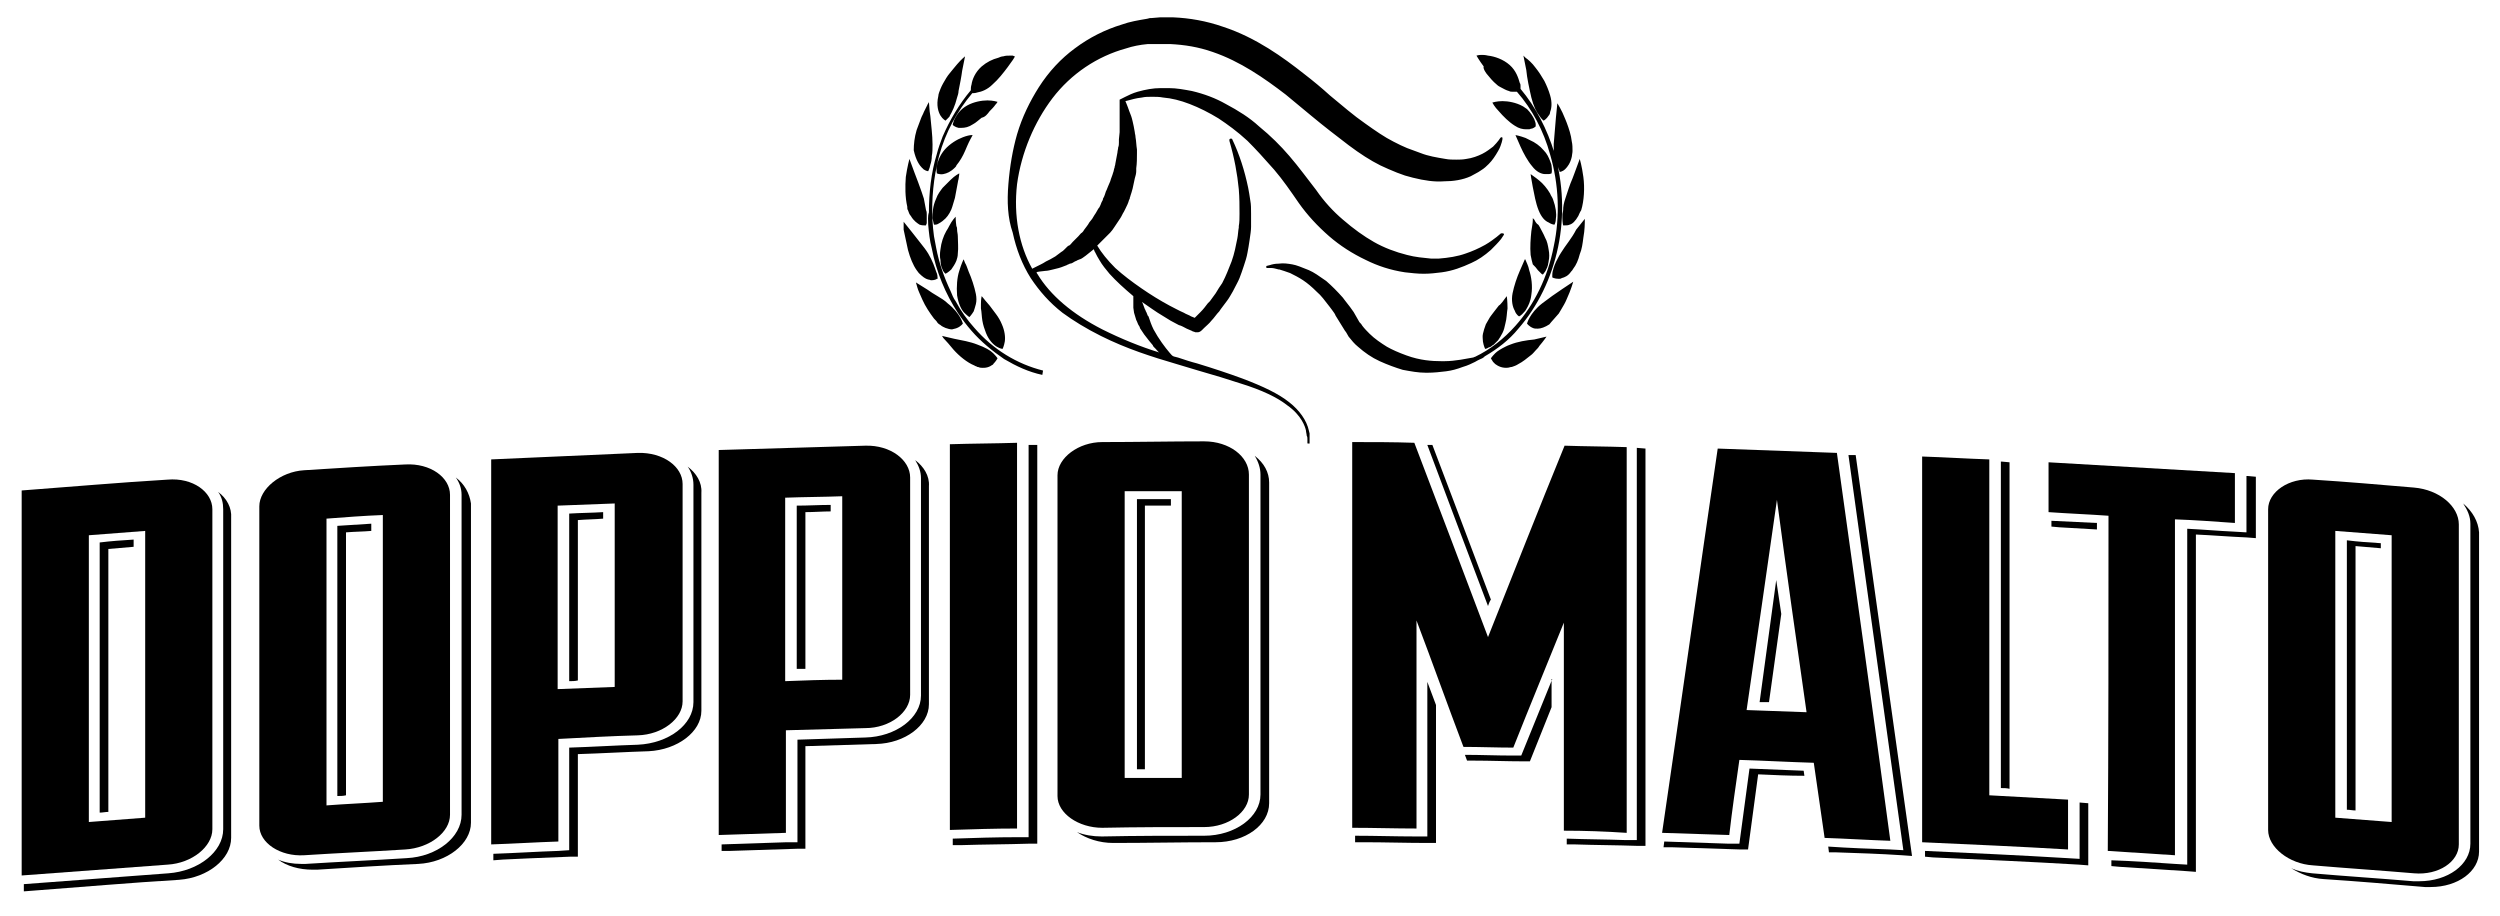
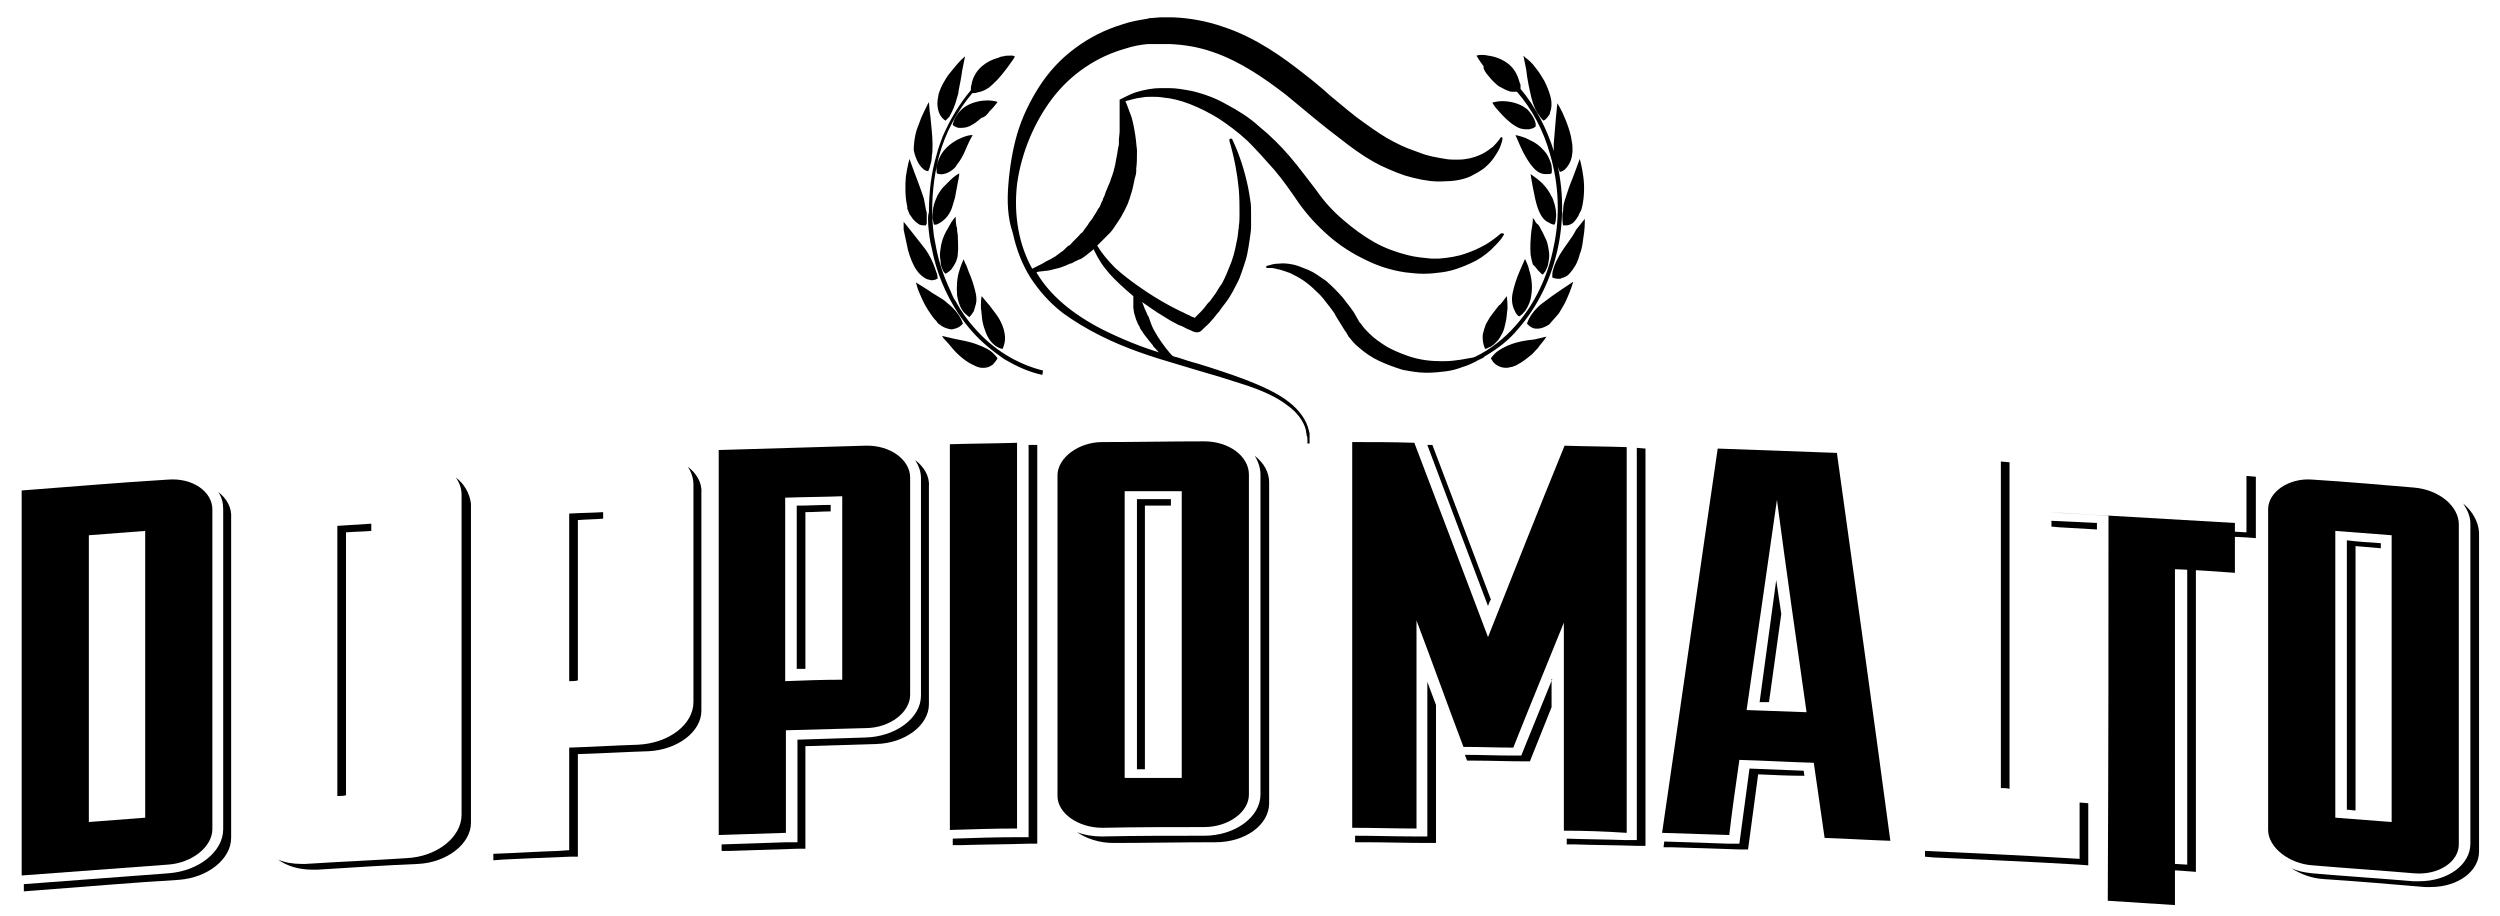
<svg xmlns="http://www.w3.org/2000/svg" id="Livello_1" x="0px" y="0px" viewBox="0 0 346.1 126.8" style="enable-background:new 0 0 346.1 126.8;" xml:space="preserve">
  <g>
    <path d="M136,44.4c-0.1-0.6-0.1-1.2-0.2-1.7c0-0.2,0-0.4,0-0.6c0-0.7,0.1-1.1,0.1-1.1h0c0,0,0.2,0.2,0.5,0.6   c0.2,0.2,0.4,0.5,0.6,0.7c0.3,0.4,0.6,0.8,0.9,1.2c0.3,0.4,0.6,0.9,0.8,1.4c0.4,0.9,0.5,1.8,0.4,2.4c-0.1,0.6-0.3,1-0.3,1   s-0.3,0-0.8-0.3c-0.5-0.3-1.1-0.9-1.5-1.9C136.3,45.6,136.1,45,136,44.4z M137,15.4c0.3-0.3,0.6-0.6,0.8-0.9   c0.2-0.2,0.3-0.4,0.3-0.4s-0.6-0.2-1.4-0.2c-0.8,0-1.9,0.2-2.8,0.7c-0.9,0.5-1.4,1.2-1.7,1.8c-0.1,0.2-0.2,0.4-0.2,0.5   c-0.1,0.2-0.1,0.4-0.1,0.4l0,0l0,0c0,0,0.3,0.3,0.8,0.4c0.1,0,0.1,0,0.2,0c0.1,0,0.1,0,0.2,0c0.5,0,1-0.1,1.6-0.5   c0.4-0.2,0.8-0.6,1.2-0.9C136.4,16.2,136.7,15.8,137,15.4z M132.5,45.4c0.5-0.2,0.8-0.6,0.8-0.6s-0.1-0.4-0.4-0.9   c-0.3-0.5-0.8-1.2-1.7-1.9c-0.4-0.4-0.9-0.7-1.4-1c-0.5-0.3-1-0.6-1.4-0.9l-0.8-0.5l-0.8-0.5c0,0,0.1,0.3,0.2,0.7   c0.1,0.4,0.4,1,0.7,1.7c0.4,0.9,1,1.8,1.6,2.6c0.2,0.2,0.4,0.4,0.5,0.6c0.1,0.1,0.2,0.2,0.4,0.3c0.2,0.2,0.5,0.3,0.7,0.4   c0.3,0.1,0.6,0.2,0.9,0.2C132.1,45.5,132.3,45.5,132.5,45.4z M132,48.4c0.8,0.9,1.9,1.8,2.9,2.2c0.1,0.1,0.3,0.1,0.4,0.2   c0.2,0,0.3,0.1,0.4,0.1c0.8,0.1,1.3-0.1,1.7-0.4c0.1,0,0.1-0.1,0.1-0.1c0.4-0.4,0.6-0.8,0.6-0.8s-0.2-0.3-0.6-0.7   c-0.4-0.4-1.1-0.8-2.2-1.2c-1-0.4-2.2-0.6-3.2-0.8l-1.7-0.4c0,0,0.1,0.1,0.2,0.3C131,47.2,131.5,47.8,132,48.4z M125.7,29.1   c0.1,0.3,0.2,0.6,0.4,0.8c0.4,0.7,0.9,1,1.2,1.2c0.3,0.1,0.5,0.1,0.6,0.1c0.2,0,0.3,0,0.3,0s0-0.1,0.1-0.3c0-0.1,0-0.2,0-0.3   c0-0.1,0-0.3,0-0.4c0-0.2,0-0.3,0-0.5c0-0.2,0-0.4-0.1-0.6c-0.1-0.5-0.2-1-0.3-1.6c-0.1-0.3-0.2-0.6-0.3-0.9   c-0.3-0.9-0.7-1.9-1-2.7l-0.7-1.9c0,0-0.3,1.1-0.5,2.5c-0.1,1.3-0.1,2.8,0.2,4.1C125.6,28.8,125.6,29,125.7,29.1z M127.7,23.3   c0.1,0,0.1,0.1,0.1,0.1c0.4,0.3,0.7,0.3,0.7,0.3s0.1-0.2,0.2-0.5c0-0.1,0.1-0.3,0.1-0.4c0.1-0.3,0.2-0.7,0.2-1.2   c0.1-0.5,0.1-1,0.1-1.6c0-1.3-0.2-2.7-0.3-3.9l-0.1-0.7l-0.1-1.3c0,0,0,0.1-0.1,0.2c0,0.1-0.1,0.1-0.1,0.2c-0.1,0.2-0.3,0.6-0.5,1   c-0.1,0.3-0.3,0.6-0.4,0.9c-0.2,0.5-0.4,1.1-0.6,1.6c-0.3,1-0.4,2-0.4,2.8C126.8,22.2,127.3,22.9,127.7,23.3z M125.4,33.2   c0.1,0.5,0.2,0.9,0.3,1.4c0.3,1.1,0.7,2.1,1.2,2.8c0.1,0.1,0.2,0.3,0.3,0.4c0.5,0.5,0.9,0.8,1.3,0.9c0.2,0,0.3,0.1,0.4,0.1h0   c0.4,0,0.7-0.1,0.8-0.2c0,0,0.1,0,0.1,0s0,0,0-0.1c0-0.1,0-0.5-0.2-0.9c-0.2-0.6-0.5-1.5-1.1-2.5c-0.3-0.5-0.7-1-1.1-1.5   c-0.4-0.5-0.8-1-1.1-1.4l-1.2-1.5c0,0,0,0.4,0,1.1C125.2,32.2,125.3,32.7,125.4,33.2z M133.5,43.3c0.4,0.4,0.7,0.6,0.7,0.6   s0.3-0.3,0.6-0.8c0.1-0.3,0.2-0.6,0.3-1c0.1-0.4,0.1-0.9,0-1.4c-0.2-1-0.6-2.2-1-3.1c-0.2-0.5-0.3-0.9-0.5-1.2   c-0.1-0.3-0.2-0.5-0.2-0.5s-0.3,0.6-0.6,1.6c-0.3,0.9-0.4,2.2-0.3,3.4C132.7,42.1,133.1,42.9,133.5,43.3z M130.9,16.7   C130.9,16.7,130.9,16.7,130.9,16.7c0.1-0.1,0.2-0.2,0.4-0.4c0.1-0.1,0.2-0.2,0.2-0.3c0.3-0.5,0.7-1.3,1-2.5   c0.1-0.3,0.2-0.6,0.2-0.9c0.2-1,0.4-2,0.5-2.8l0.1-0.5l0.3-1.5c0,0-0.5,0.4-1.1,1.1c-0.2,0.2-0.3,0.4-0.5,0.6   c-0.3,0.4-0.7,0.8-1,1.3c-0.3,0.5-0.6,1-0.8,1.5c-0.1,0.3-0.3,0.7-0.3,1c-0.3,1.3,0,2.2,0.3,2.7C130.5,16.5,130.9,16.7,130.9,16.7z    M215.2,31.1c0,0,0.2-0.3,0.2-0.9c0.1-0.6,0-1.5-0.4-2.6c-0.1-0.3-0.3-0.5-0.4-0.8c-0.4-0.7-1-1.4-1.5-1.8   c-0.6-0.5-1.1-0.8-1.2-0.9c0,0,0,0,0,0s0.1,0.8,0.3,1.8c0.2,1,0.4,2.2,0.8,3.2c0.4,1,0.9,1.5,1.4,1.7C214.7,31,215,31.1,215.2,31.1   C215.2,31.1,215.2,31.1,215.2,31.1z M214.6,22.3c-0.2-0.5-0.4-1-0.9-1.5c-0.5-0.6-1.2-1.1-1.9-1.4c-0.2-0.1-0.4-0.2-0.6-0.3   c-0.8-0.3-1.4-0.4-1.4-0.4s0.3,0.7,0.7,1.6c0.4,0.9,1,2,1.6,2.7c0.6,0.8,1.3,1.1,1.8,1.1c0.1,0,0.3,0,0.4,0c0.1,0,0.1,0,0.1,0   c0.2,0,0.4-0.1,0.4-0.1s0.1-0.4,0-1C214.8,22.8,214.7,22.6,214.6,22.3z M207.5,42.3c-0.2,0.3-0.5,0.6-0.7,0.9   c-0.2,0.3-0.5,0.6-0.7,1c-0.1,0.2-0.3,0.5-0.4,0.7c-0.2,0.5-0.3,0.9-0.4,1.3c-0.1,0.4,0,0.8,0,1.1c0.1,0.6,0.3,1,0.3,1   s0.2,0,0.5-0.2c0.1,0,0.2-0.1,0.3-0.1c0.1-0.1,0.2-0.2,0.4-0.3c0.2-0.2,0.4-0.4,0.6-0.6c0.2-0.3,0.4-0.6,0.6-1   c0.2-0.4,0.3-0.8,0.4-1.3c0.2-0.7,0.2-1.5,0.3-2.1c0-1-0.1-1.7-0.1-1.7s0,0,0,0c-0.1,0.1-0.3,0.4-0.6,0.8   C207.8,42,207.7,42.2,207.5,42.3z M212.9,37.4c0.2,0.2,0.4,0.4,0.5,0.5c0.1,0.1,0.2,0.1,0.2,0.1s0.1-0.1,0.3-0.4   c0.1-0.1,0.1-0.2,0.2-0.4c0.1-0.1,0.1-0.3,0.2-0.5c0-0.2,0.1-0.4,0.1-0.6c0.1-0.4,0.1-1,0-1.5c-0.1-0.6-0.2-1.2-0.5-1.7   c-0.2-0.5-0.5-1-0.7-1.4c-0.1-0.2-0.2-0.4-0.4-0.5c-0.2-0.2-0.3-0.4-0.4-0.6c-0.1-0.1-0.2-0.2-0.2-0.2s0,0.1,0,0.3   c0,0.3-0.1,0.9-0.2,1.5c-0.1,1-0.2,2.2-0.1,3.3c0.1,0.5,0.2,1,0.3,1.3C212.5,36.9,212.7,37.1,212.9,37.4z M211.2,36   c0-0.1-0.1-0.1-0.1-0.1s-0.3,0.7-0.7,1.6c-0.4,0.9-0.8,2.1-1,3.1c-0.2,1,0,1.9,0.3,2.4c0.2,0.6,0.6,0.8,0.6,0.8s0.3-0.1,0.7-0.6   c0.1-0.1,0.2-0.2,0.3-0.4c0.3-0.5,0.6-1.1,0.7-2c0.2-1.2,0-2.5-0.3-3.4C211.6,36.8,211.3,36.3,211.2,36z M139.6,25.5   c0.2-2.5,0.6-4.8,1.2-6.9c0.7-2.4,1.8-4.6,3-6.5c1.4-2.2,3.1-4,5-5.4c2-1.5,4.2-2.6,6.5-3.3c1.1-0.4,2.3-0.6,3.5-0.8l0.4-0.1l0,0   c0.1,0,0.1,0,0.2,0l1.2-0.1c0.2,0,0.4,0,0.6,0c0.2,0,0.4,0,0.6,0c0.2,0,0.4,0,0.6,0c2.3,0.1,4.6,0.5,6.9,1.3   c4.6,1.5,8.4,4.3,11.2,6.5c1.3,1,2.5,2,3.6,3c1.7,1.4,3.3,2.8,4.9,3.9c1.4,1,2.7,1.9,3.9,2.5l1,0.5l0.9,0.4l1.9,0.7   c1,0.4,2.2,0.6,3.4,0.8c0.5,0.1,1,0.1,1.5,0.1c0.4,0,0.9,0,1.4-0.1c0.8-0.1,1.6-0.4,2.2-0.7c0.6-0.3,1.1-0.7,1.5-1   c0.7-0.7,1-1.2,1-1.2c0,0,0,0,0.1-0.1c0,0,0,0,0,0c0,0,0.1,0,0.1,0h0c0,0,0,0,0,0c0,0,0.1,0,0.1,0.1c0,0,0,0,0,0c0,0,0,0,0,0.1   c0,0,0,0.2-0.1,0.5c-0.1,0.3-0.2,0.7-0.5,1.2c-0.4,0.7-0.8,1.3-1.3,1.8c-0.3,0.3-0.6,0.6-1.1,0.9c-0.4,0.3-0.9,0.5-1.4,0.8   c-1.1,0.5-2.4,0.7-3.7,0.7c-1.3,0.1-2.7-0.1-4.3-0.5l-1.1-0.3l-1.1-0.4l-1.2-0.5l-1.1-0.5c-1.4-0.7-2.8-1.6-4.4-2.8   c-1.7-1.3-3.4-2.6-5.2-4.1c-1.1-0.9-2.3-1.9-3.5-2.9c-3-2.3-6.3-4.6-10.1-5.9c-2-0.7-3.9-1-5.9-1.1c-0.2,0-0.4,0-0.6,0   c-0.1,0-0.3,0-0.5,0c-0.2,0-0.3,0-0.5,0l-1.1,0l-0.4,0c-1.1,0.1-2.1,0.3-3,0.6c-4,1.1-7.6,3.5-10.2,6.9c-2.5,3.3-4.3,7.5-4.9,11.9   c-0.5,4.4,0.3,8.5,2.1,11.7l0,0c0,0,0,0,0,0c0,0,0.4-0.2,1.2-0.6c0.2-0.1,0.4-0.2,0.7-0.4c0.2-0.1,0.4-0.2,0.6-0.3   c0.2-0.1,0.5-0.3,0.7-0.4l0.8-0.6c0.2-0.1,0.3-0.2,0.5-0.4c0.1-0.1,0.2-0.2,0.3-0.3c0.1-0.1,0.2-0.2,0.3-0.2   c0.2-0.1,0.3-0.3,0.5-0.5l0.8-0.8c0.2-0.2,0.3-0.4,0.5-0.5c0.1-0.1,0.2-0.2,0.3-0.4c0.2-0.3,0.5-0.6,0.7-1l0.4-0.5   c0.1-0.2,0.2-0.3,0.3-0.5l0.2-0.3c0.2-0.3,0.3-0.6,0.5-0.8c0.1-0.2,0.2-0.4,0.3-0.7c0.1-0.2,0.2-0.3,0.2-0.5c0.2-0.3,0.3-0.7,0.4-1   l0.1-0.2c0.1-0.2,0.1-0.3,0.2-0.5c0.1-0.2,0.2-0.5,0.3-0.7c0.1-0.4,0.3-0.8,0.4-1.2c0.1-0.2,0.1-0.5,0.2-0.7c0-0.2,0.1-0.3,0.1-0.5   c0.1-0.5,0.2-1.1,0.3-1.6c0-0.2,0.1-0.5,0.1-0.7c0.1-0.2,0.1-0.5,0.1-0.7c0-0.1,0-0.3,0-0.4l0.1-1c0-0.3,0-0.7,0-1   c0-0.3,0-0.6,0-0.8c0-0.4,0-0.7,0-1c0-0.2,0-0.3,0-0.4c0-0.8,0-1.3,0-1.3c0,0,0,0,0,0c0,0,0,0,0,0c0,0,0,0,0,0c0,0,0,0,0,0   c0,0,0,0,0,0c0,0,0,0,0,0l0.8-0.4c0.4-0.2,1-0.5,1.7-0.7c1.1-0.3,2.1-0.5,3.2-0.5c0.4,0,0.7,0,1.1,0c1.1,0,2.1,0.2,3.2,0.4   c1.7,0.4,3.3,1,4.7,1.8c1.7,0.9,3.3,1.9,4.6,3.1c1.6,1.3,3,2.7,4.2,4.1c1.3,1.5,2.6,3.3,3.7,4.7c1.1,1.6,2.4,3,3.7,4.1   c1.5,1.3,2.9,2.3,4.3,3.1c1.4,0.8,3,1.4,4.6,1.8c1.1,0.3,2.3,0.4,3.3,0.5c0.4,0,0.7,0,1.1,0c1.3-0.1,2.6-0.3,3.7-0.7   c0.9-0.3,1.8-0.7,2.7-1.2c0.7-0.4,1.2-0.8,1.6-1.1l0.6-0.5c0,0,0,0,0.1,0c0,0,0,0,0.1,0h0c0,0,0.1,0,0.1,0c0,0,0,0,0,0l0,0l0,0   c0,0,0.1,0.1,0.1,0.1c0,0,0,0,0,0c0,0,0,0.1,0,0.1l-0.4,0.6c-0.4,0.5-0.9,1-1.4,1.5c-0.9,0.8-1.8,1.4-2.7,1.8   c-1.3,0.6-2.6,1.1-4.1,1.3c-0.8,0.1-1.6,0.2-2.5,0.2c-0.9,0-1.7-0.1-2.6-0.2c-2-0.3-3.8-0.9-5.4-1.7c-1.9-0.9-3.6-2-5.1-3.3   c-1.6-1.4-3-2.9-4.2-4.6c-1.1-1.6-2.2-3.2-3.4-4.6c-1.4-1.6-2.6-2.9-3.7-4c-1.4-1.3-2.8-2.3-4-3.1c-1.3-0.8-2.7-1.5-4-2   c-1.3-0.5-2.5-0.8-3.7-0.9c-0.5-0.1-1-0.1-1.5-0.1s-1,0-1.4,0.1c-0.9,0.1-1.5,0.3-1.9,0.4l-0.4,0.1c0.1,0.2,0.2,0.5,0.4,1   c0,0.1,0.1,0.2,0.1,0.3c0.1,0.3,0.3,0.7,0.4,1.1c0,0.1,0.1,0.3,0.1,0.4c0.1,0.4,0.2,0.9,0.3,1.5c0,0.2,0.1,0.4,0.1,0.7   c0.1,0.5,0.1,1.1,0.2,1.7c0,0.2,0,0.3,0,0.5c0,0.7,0,1.4-0.1,2.1c0,0.1,0,0.2,0,0.4c0,0.3-0.1,0.7-0.2,1c-0.1,0.5-0.2,0.9-0.3,1.4   c-0.1,0.4-0.2,0.7-0.3,1c0,0.1-0.1,0.2-0.1,0.4l-0.1,0.2c-0.1,0.4-0.3,0.8-0.5,1.2l-0.2,0.4c-0.2,0.3-0.3,0.6-0.5,0.9   c-0.2,0.3-0.4,0.6-0.6,0.9l-0.2,0.3c-0.2,0.3-0.4,0.6-0.6,0.8c-0.1,0.1-0.2,0.2-0.3,0.3l-0.5,0.5c-0.1,0.1-0.2,0.2-0.3,0.3   c-0.1,0.1-0.1,0.1-0.2,0.2c-0.1,0.1-0.2,0.2-0.3,0.3c-0.1,0.1-0.1,0.1-0.2,0.2c0.6,1,1.4,2,2.5,3.1c1.1,1,2.3,1.9,3.6,2.8   c1.3,0.9,2.6,1.7,3.9,2.4c0.6,0.3,1.3,0.7,2,1c0.3,0.2,0.7,0.3,1,0.5l0.5,0.2c0,0,0,0,0.1-0.1c0.2-0.2,0.5-0.5,0.7-0.7   c0.4-0.4,0.7-0.8,1-1.2l0.3-0.3c0.3-0.4,0.5-0.7,0.8-1.1c0.3-0.5,0.6-1,0.9-1.4c0.3-0.6,0.5-1,0.7-1.5c0.2-0.5,0.4-1,0.6-1.5   c0.4-1.1,0.6-2.2,0.8-3.2c0.1-0.5,0.1-1,0.2-1.5l0-0.2c0.1-0.5,0.1-1.1,0.1-1.7c0-1.1,0-2.2-0.1-3.4c-0.2-2.1-0.6-4.3-1.3-6.7   c0,0,0-0.1,0-0.1c0,0,0,0,0-0.1c0,0,0.1-0.1,0.1-0.1c0.1,0,0.1,0,0.2,0c0,0,0,0,0,0c0,0,0.1,0,0.1,0.1c0,0,0,0,0,0l0,0l0,0   c1,2.1,1.7,4.3,2.2,6.7c0.1,0.5,0.2,1.1,0.3,1.8c0.1,0.5,0.1,1.1,0.1,1.8c0,0.6,0,1.2,0,1.8c0,0.5-0.1,1.1-0.2,1.8   c-0.1,0.7-0.2,1.3-0.3,1.8c-0.1,0.6-0.3,1.2-0.5,1.8c-0.2,0.6-0.4,1.2-0.6,1.7c-0.2,0.5-0.5,1-0.8,1.6l-0.1,0.2   c-0.3,0.5-0.5,0.9-0.8,1.3c-0.3,0.4-0.6,0.8-0.9,1.2l-0.2,0.3c-0.4,0.4-0.7,0.9-1.1,1.3c-0.3,0.4-0.7,0.7-1,1l-0.3,0.3   c-0.2,0.2-0.4,0.3-0.6,0.3c-0.1,0-0.2,0-0.3,0c-0.2-0.1-0.4-0.1-0.5-0.2l-0.7-0.3c-0.4-0.2-0.7-0.4-1.1-0.5   c-0.8-0.4-1.5-0.8-2.1-1.2c-1.2-0.7-2.1-1.4-3-2l0.1,0.2c0.1,0.3,0.2,0.5,0.3,0.8c0.1,0.1,0.1,0.3,0.2,0.4c0.1,0.2,0.1,0.3,0.2,0.5   l0.1,0.1c0.2,0.6,0.4,1.2,0.7,1.8c0.7,1.3,1.6,2.5,2.2,3.2c0.2,0.2,0.3,0.4,0.5,0.5c0.2,0.1,0.4,0.1,0.7,0.2   c0.9,0.3,1.8,0.6,2.6,0.8c2.3,0.7,4.4,1.4,6.3,2.1c2.9,1.1,5,2.1,6.5,3.3c1.4,1.1,2.4,2.5,2.7,3.9c0,0.1,0.1,0.3,0.1,0.4   c0,0.1,0,0.1,0,0.2c0,0,0,0.1,0,0.1c0,0.1,0,0.1,0,0.2c0,0.1,0,0.2,0,0.3l0,0l0,0.4l0,0l0,0c0,0,0,0,0,0.1c0,0,0,0.1,0,0.1   c0,0,0,0-0.1,0c0,0,0,0-0.1,0h0c-0.1,0-0.1,0-0.1-0.1c0,0,0,0,0,0c0,0,0-0.1,0-0.1l0-0.4c0-0.2,0-0.3-0.1-0.5   c0-0.2-0.1-0.5-0.1-0.7c-0.1-0.5-0.6-2.1-2.6-3.5c-1.4-1.1-3.5-2.1-6.4-3c-1.8-0.6-3.8-1.2-5.9-1.8c-1-0.3-2-0.6-3-0.9   c-3.4-1-6.9-2.1-10.5-3.9c-2-1-3.8-2.1-5.3-3.2c-1.8-1.4-3.2-3-4.4-4.8c-1.2-1.9-2-4-2.5-6.3C139.5,30.2,139.4,27.9,139.6,25.5z    M143.5,37.7c0,0.1,0.1,0.2,0.1,0.2c1.8,3,4.9,5.6,9,7.7c2.6,1.3,5.3,2.4,7.9,3.2c-0.2-0.1-0.3-0.3-0.5-0.5l-0.2-0.2   c-0.1-0.1-0.2-0.2-0.2-0.3c-0.2-0.2-0.3-0.4-0.5-0.6c-0.2-0.3-0.5-0.6-0.7-0.9c-0.2-0.3-0.4-0.6-0.6-0.9l0-0.1   c-0.2-0.3-0.3-0.5-0.4-0.8l-0.1-0.2c-0.1-0.3-0.2-0.7-0.3-1l-0.1-0.7l0-0.3c0-0.5,0-0.9,0-1.3c-1.3-1.1-2.4-2.1-3.3-3.1   c-0.5-0.6-1-1.2-1.4-1.9c-0.2-0.3-0.4-0.7-0.6-1.1c-0.1-0.1-0.1-0.3-0.2-0.4c0,0-0.1,0.1-0.1,0.1l-1,0.8c-0.3,0.2-0.5,0.4-0.8,0.5   c-0.1,0-0.2,0.1-0.3,0.1c-0.1,0.1-0.2,0.1-0.4,0.2c-0.2,0.1-0.4,0.3-0.7,0.3c-0.1,0.1-0.3,0.1-0.4,0.2c-0.5,0.2-1,0.4-1.5,0.5   c-0.1,0-0.3,0.1-0.4,0.1c-0.4,0.1-0.8,0.2-1.1,0.2C144,37.6,143.6,37.6,143.5,37.7z M130.6,24.1c0.5-0.1,1-0.3,1.6-0.9   c0.1-0.1,0.2-0.2,0.2-0.3c0.5-0.6,0.9-1.3,1.2-2c0.1-0.2,0.2-0.5,0.3-0.7c0.3-0.7,0.6-1.2,0.7-1.4c0-0.1,0.1-0.1,0.1-0.1   s-0.1,0-0.2,0c-0.2,0-0.7,0.1-1.2,0.3c-0.8,0.3-1.8,0.9-2.5,1.7c-0.7,0.8-1,1.7-1.1,2.3c-0.1,0.6,0,1,0,1S130.1,24.2,130.6,24.1z    M130.4,37.1c0.1,0.3,0.2,0.5,0.3,0.6c0.1,0.1,0.2,0.2,0.2,0.2s0.4-0.2,0.8-0.6c0.2-0.3,0.5-0.7,0.7-1.2c0.1-0.3,0.2-0.6,0.2-1   c0.1-0.8,0-1.6,0-2.4c0-0.3-0.1-0.6-0.1-0.9c0-0.2,0-0.3-0.1-0.5c-0.1-0.7-0.1-1.3-0.1-1.3h0c0,0-0.5,0.5-0.9,1.3   c-0.1,0.2-0.2,0.4-0.4,0.7c-0.4,0.7-0.7,1.6-0.8,2.5c-0.1,0.6-0.1,1.1,0,1.5C130.2,36.5,130.3,36.9,130.4,37.1z M129.1,30.2   c0.1,0.6,0.2,0.9,0.2,0.9h0c0,0,0.1,0,0.2,0c0.2,0,0.4-0.1,0.7-0.3c0.1-0.1,0.2-0.1,0.4-0.3c0.4-0.3,0.8-0.8,1.1-1.5   c0.2-0.5,0.3-1,0.5-1.6c0.1-0.5,0.2-1.1,0.3-1.6c0.1-0.4,0.1-0.7,0.2-1c0.1-0.5,0.1-0.8,0.1-0.8h0c0,0-0.6,0.3-1.2,0.9   c-0.3,0.3-0.7,0.7-1.1,1.1c-0.3,0.4-0.7,0.9-0.9,1.5C129.1,28.6,129.1,29.5,129.1,30.2z M128.5,31.1c0.1,1.1,0.2,2.2,0.5,3.3   c0.6,3.2,1.9,6.3,3.6,8.9c0.6,0.9,1.2,1.7,1.9,2.5c1.3,1.5,2.9,2.8,4.5,3.9c1.7,1,3.4,1.8,5.3,2.2h0l0.1-0.6   c-3.6-0.9-6.9-2.9-9.5-5.9c-1-1.1-1.9-2.4-2.6-3.7c-0.3-0.4-0.5-0.9-0.7-1.4c-0.9-1.9-1.6-3.9-2-6c-0.1-0.5-0.2-1-0.3-1.6   c-0.4-2.9-0.3-5.9,0.2-8.8c0.2-0.8,0.3-1.6,0.5-2.3c0.9-3.3,2.5-6.2,4.6-8.7c0.2,0,0.4,0,0.7-0.1c0.6-0.1,1.4-0.4,2.1-1.1   c0.8-0.7,1.5-1.6,2.1-2.4c0.6-0.8,1-1.4,1-1.5c0,0-0.1,0-0.3-0.1c-0.1,0-0.3,0-0.4,0c-0.3,0-0.6,0-0.9,0.1c-0.2,0-0.5,0.1-0.7,0.2   c-0.8,0.2-1.6,0.6-2.3,1.2c-0.9,0.8-1.3,1.8-1.4,2.5c-0.1,0.3-0.1,0.6-0.1,0.8c-1.6,1.9-2.9,4.1-3.9,6.4c-0.3,0.8-0.6,1.6-0.8,2.4   c-0.8,2.6-1.1,5.4-1.1,8.1C128.4,30,128.5,30.5,128.5,31.1z M207.5,15.4c0.6,0.7,1.4,1.5,2.2,2c0.6,0.4,1.1,0.5,1.6,0.5   c0.1,0,0.1,0,0.2,0c0.1,0,0.1,0,0.2,0c0.1,0,0.2-0.1,0.4-0.1c0.3-0.1,0.5-0.3,0.5-0.3s0-0.1,0-0.3c0-0.2-0.1-0.4-0.2-0.7   c-0.2-0.4-0.5-0.9-1-1.4c-0.2-0.1-0.4-0.3-0.6-0.4c-0.9-0.5-2-0.7-2.8-0.7c-0.8,0-1.4,0.2-1.4,0.2l0,0c0,0,0,0,0,0   S206.9,14.8,207.5,15.4z M216.1,35c-0.2,0.3-0.3,0.5-0.4,0.7c-0.4,0.7-0.6,1.3-0.7,1.7c-0.1,0.3-0.1,0.6-0.1,0.7c0,0.2,0,0.3,0,0.3   s0.3,0.2,0.9,0.2c0.1,0,0.3,0,0.4-0.1c0.4-0.1,0.9-0.3,1.3-0.9c0.1-0.1,0.2-0.2,0.3-0.4c0.4-0.5,0.7-1.2,0.9-2   c0.3-0.7,0.4-1.5,0.5-2.3c0.2-1.1,0.2-2,0.2-2.4c0-0.1,0-0.2,0-0.2l-1.2,1.5C217.6,33,216.7,34,216.1,35z M215.6,22.8   c0.1,0.5,0.3,0.8,0.3,0.9c0,0,0,0.1,0,0.1s0.4,0,0.8-0.4c0.3-0.3,0.7-0.8,0.9-1.7c0-0.2,0.1-0.5,0.1-0.8c0-0.4,0-0.9-0.1-1.3   c-0.1-0.9-0.4-1.8-0.7-2.6c-0.1-0.2-0.1-0.3-0.2-0.5c-0.5-1.3-1.1-2.2-1.1-2.2l-0.2,2c-0.1,1.1-0.2,2.4-0.3,3.6c0,0.1,0,0.2,0,0.2   v0c0,0.4,0,0.8,0,1.1C215.4,21.8,215.5,22.4,215.6,22.8z M215.8,43.4c0.1-0.2,0.2-0.3,0.3-0.5c0.3-0.5,0.6-1,0.8-1.5   c0.6-1.3,0.9-2.4,0.9-2.4l-1.5,1c-0.9,0.6-1.9,1.3-2.8,2c-0.9,0.7-1.4,1.4-1.7,1.9c-0.3,0.5-0.4,0.9-0.4,0.9s0.3,0.4,0.8,0.6   c0.2,0.1,0.4,0.1,0.7,0.1c0.4,0,1-0.2,1.6-0.6C214.8,44.5,215.3,44,215.8,43.4z M209.1,47.7c-0.3,0.1-0.5,0.2-0.7,0.3   c-0.6,0.3-1.1,0.6-1.4,0.9c-0.4,0.4-0.6,0.7-0.6,0.7s0.1,0.2,0.3,0.5c0.1,0.1,0.2,0.2,0.3,0.3c0.4,0.3,1,0.6,1.8,0.5   c0.1,0,0.3-0.1,0.5-0.1c0.3-0.1,0.6-0.2,0.9-0.4c0.6-0.3,1.2-0.8,1.7-1.2c0.3-0.2,0.5-0.5,0.7-0.7c0.2-0.2,0.4-0.4,0.5-0.6   c0.6-0.7,1-1.3,1-1.3v0l-1.7,0.4C211.3,47.1,210.1,47.3,209.1,47.7z M216.7,27.5c-0.2,0.6-0.3,1.1-0.3,1.6c0,0.2-0.1,0.4-0.1,0.6   c0,0.2,0,0.4,0,0.5c0,0.6,0.1,1,0.1,1s0.1,0,0.3,0c0.2,0,0.4,0,0.6-0.1c0.4-0.1,0.8-0.5,1.2-1.2c0.1-0.2,0.2-0.5,0.4-0.8   c0.4-1.3,0.5-3.1,0.3-4.6c-0.2-1.5-0.5-2.5-0.5-2.5l-0.7,1.9c-0.1,0.3-0.2,0.5-0.3,0.8C217.3,25.6,217,26.6,216.7,27.5z M212,13.5   c0.3,1.2,0.7,2,1.1,2.5c0.3,0.5,0.6,0.7,0.6,0.7s0.4-0.2,0.7-0.7c0.1-0.1,0.2-0.3,0.2-0.5c0.2-0.5,0.3-1.3,0-2.3   c-0.2-0.7-0.5-1.4-0.8-2c-0.4-0.7-0.8-1.3-1.2-1.8c-0.5-0.7-1.1-1.2-1.4-1.4c-0.2-0.2-0.3-0.3-0.3-0.3l0.4,2   C211.4,10.8,211.7,12.2,212,13.5z M205.8,10.2c0.4,0.5,0.9,1.1,1.4,1.5c0.2,0.2,0.4,0.3,0.6,0.4c0.4,0.2,0.7,0.4,1.1,0.5   c0.2,0.1,0.3,0.1,0.5,0.1c0.1,0,0.2,0,0.3,0c0,0,0,0,0,0c0.1,0,0.2,0,0.3,0h0c2.1,2.4,3.7,5.4,4.6,8.7c1.2,4.1,1.4,8.5,0.5,12.7   c-0.8,4.2-2.7,8.1-5.3,11c-1.6,1.8-3.5,3.3-5.6,4.3c0,0,0,0,0,0c-0.1,0-0.2,0.1-0.3,0.1c0,0,0,0,0,0c-0.5,0.1-1.1,0.2-1.7,0.3   c-0.7,0.1-1.4,0.2-2.2,0.2c-0.2,0-0.3,0-0.5,0c-1.2,0-2.9-0.1-4.8-0.8c-1.1-0.4-2-0.8-2.7-1.2c-0.8-0.5-1.7-1.1-2.4-1.8   c-0.3-0.3-0.7-0.7-1-1.1c-0.1-0.2-0.2-0.3-0.4-0.5l-0.8-1.4l-0.5-0.7c-0.2-0.3-0.5-0.6-0.7-0.9c-0.1-0.1-0.2-0.3-0.3-0.4   c-0.8-0.9-1.5-1.6-2.3-2.3c-1-0.7-1.7-1.2-2.4-1.5c-1-0.4-1.7-0.7-2.3-0.8c-0.6-0.1-1.2-0.2-1.9-0.1c-0.5,0-0.9,0.1-1.2,0.2   l-0.4,0.1c0,0-0.1,0-0.1,0.1c0,0,0,0,0,0c0,0,0,0.1,0,0.1l0,0l0,0c0,0,0,0,0,0c0,0,0,0.1,0.1,0.1c0,0,0,0,0.1,0c0,0,0,0,0.1,0   l0.4,0c0.3,0,0.6,0.1,1,0.2l0.1,0c0.4,0.1,0.9,0.3,1.5,0.5c0.6,0.3,1.2,0.6,1.8,1c0.6,0.4,1.2,0.9,1.9,1.6c0.6,0.5,1.1,1.2,1.8,2.1   c0.1,0.1,0.2,0.3,0.3,0.4c0.2,0.3,0.4,0.5,0.5,0.8l1.3,2.1c0.2,0.2,0.3,0.5,0.5,0.8c0.4,0.5,0.8,1,1.3,1.4c0.9,0.8,1.9,1.5,3,2   c1.1,0.5,2.2,0.9,3.2,1.2c1.1,0.2,2.1,0.4,3.2,0.4c0.1,0,0.1,0,0.2,0c0.9,0,1.8-0.1,2.6-0.2c0.8-0.1,1.5-0.3,2.3-0.6   c0.7-0.2,1.3-0.5,1.7-0.7c0.5-0.3,0.8-0.4,1-0.5l0.3-0.2c0,0,0-0.1,0.1-0.1c0,0,0,0,0,0c1.7-1,3.3-2.2,4.6-3.8   c2.7-3.1,4.6-7,5.5-11.3c0.9-4.3,0.7-8.9-0.5-13c-1-3.3-2.6-6.4-4.7-8.9c0-0.1,0-0.2,0-0.4c0,0,0,0,0,0c0-0.1,0-0.3-0.1-0.4   c-0.2-0.7-0.5-1.7-1.4-2.5c-0.9-0.8-2.1-1.2-3-1.3c-0.4-0.1-0.7-0.1-0.9-0.1c-0.4,0-0.7,0.1-0.7,0.1c0,0,0.4,0.7,1,1.5   C205.3,9.5,205.6,9.9,205.8,10.2z" />
    <g>
      <path d="M46.7,110.2c0.4,0,0.8,0,1.2-0.1V73.7c1.2-0.1,2.4-0.1,3.5-0.2v-1c-1.6,0.1-3.1,0.2-4.7,0.3V110.2z" />
      <path d="M78.8,94.3c0.4,0,0.8,0,1.2-0.1V72c1.2-0.1,2.4-0.1,3.5-0.2v-0.9c-1.6,0.1-3.1,0.1-4.7,0.2V94.3z" />
      <path d="M110.3,92.6c0.4,0,0.8,0,1.2,0V70.9c1.2,0,2.4-0.1,3.5-0.1v-0.9c-1.6,0-3.1,0.1-4.7,0.1V92.6z" />
      <path d="M30.2,68.1c0.5,0.7,0.7,1.5,0.7,2.4v44.3c0,3.1-3.4,5.8-7.6,6.1c-6.6,0.5-13.4,1-20,1.5v1l1.3-0.1    c6.7-0.5,13.5-1.1,20.2-1.5c4-0.3,7.2-2.9,7.2-5.8V71.7C32.1,70.3,31.4,69,30.2,68.1z" />
-       <path d="M13.8,112.5c0.4,0,0.8-0.1,1.2-0.1V76c1.2-0.1,2.3-0.2,3.5-0.3v-1c-1.6,0.1-3.1,0.2-4.7,0.4V112.5z" />
      <path d="M277,109.1c0.4,0,0.8,0,1.2,0.1V64l-1.1-0.1c0,0-0.1,0-0.1,0V109.1z" />
      <path d="M157.3,106.5c0.4,0,0.8,0,1.2,0V70c1.2,0,2.4,0,3.6,0v-0.9c-1.6,0-3.2,0-4.7,0V106.5z" />
      <path d="M324.9,112.1c0.4,0,0.8,0.1,1.2,0.1V75.6c1.2,0.1,2.3,0.2,3.5,0.3v-0.7c-1.6-0.1-3.1-0.2-4.7-0.4V112.1z" />
      <path d="M290.3,72.4c-2.1-0.1-4.2-0.2-6.3-0.3v0.8l1.1,0.1c1.7,0.1,3.5,0.2,5.2,0.3V72.4z" />
      <path d="M243.6,97.2c0.4,0,0.9,0,1.3,0l1.7-12.2l-0.7-4.7L243.6,97.2z" />
      <path d="M63.1,66.1c0.5,0.7,0.8,1.5,0.8,2.4v44.3c0,3.1-3.4,5.8-7.6,6c-4.6,0.3-9.3,0.5-14,0.8c-0.2,0-0.4,0-0.6,0    c-1.2,0-2.3-0.2-3.2-0.6c1.2,0.9,2.9,1.4,4.8,1.4c0.2,0,0.4,0,0.6,0c4.7-0.3,9.4-0.6,14-0.8c4-0.2,7.3-2.8,7.3-5.7V69.7    C65,68.3,64.3,67,63.1,66.1z" />
      <path d="M206,83.9c0.1-0.3,0.2-0.6,0.4-0.9c-3.2-8.5-8.1-21.4-8.1-21.4l-0.7,0C199.1,65.6,203.6,77.6,206,83.9z" />
-       <path d="M255.9,63L255.9,63l7.6,54.7l-1.8-0.1c-2.9-0.1-5.7-0.2-8.6-0.4l0.1,0.8l1,0c3,0.1,6.1,0.2,9.1,0.4l1.4,0.1L256.9,63    L255.9,63z" />
      <path d="M249.7,106.7c-2.5-0.1-5-0.2-7.5-0.3l-1.4,10.4l-1.5,0c-2.9-0.1-5.9-0.2-8.9-0.3l-0.1,0.8l1.3,0c3.1,0.1,6.2,0.2,9.3,0.3    l1.1,0l1.4-10.4c2.1,0.1,4.3,0.2,6.4,0.2L249.7,106.7z" />
      <path d="M226.6,62v54.3l-1.6,0c-2.7-0.1-5.4-0.1-8.1-0.2v0.8l1.1,0c2.9,0.1,5.7,0.1,8.6,0.2l1.2,0V62.1L226.6,62    C226.7,62,226.6,62,226.6,62z" />
      <path d="M287.9,111.1v7.8l-1.7-0.1c-6.6-0.4-13.2-0.7-19.7-1v0.8l1.1,0.1c6.7,0.3,13.5,0.6,20.2,1l1.3,0.1v-8.6L287.9,111.1    C288,111.1,288,111.1,287.9,111.1z" />
      <path d="M311,65.9v7.8l-1.7-0.1c-2.2-0.1-4.4-0.3-6.5-0.4v46.5l-1.7-0.1c-2.9-0.2-5.8-0.4-8.8-0.5v0.8l1.1,0.1    c3.1,0.2,6.2,0.4,9.3,0.6l1.3,0.1V74c2.3,0.1,4.6,0.3,7,0.4l1.3,0.1V66l-1.1-0.1C311,65.9,311,65.9,311,65.9z" />
      <path d="M95.2,64.6c0.5,0.7,0.8,1.6,0.8,2.5v30.1c0,3.1-3.4,5.7-7.7,5.9c-3.2,0.1-6.3,0.3-9.5,0.4v14.2l-1.5,0.1    c-3,0.1-6,0.3-9,0.4v0.9l1.3-0.1c0,0,6.2-0.3,9.3-0.4l1.1,0v-14.2c3.3-0.1,6.6-0.3,9.8-0.4c4-0.2,7.3-2.7,7.3-5.6V68.2    C97.2,66.8,96.4,65.5,95.2,64.6z" />
      <path d="M341,69.7c0.6,0.9,1,1.8,1,2.8v44.3c0,2.9-3.1,5.2-7.1,5.2c-0.3,0-0.5,0-0.8,0c-4.7-0.4-9.4-0.7-14-1.1    c-1-0.1-2-0.3-2.9-0.7c1.3,0.8,2.8,1.4,4.5,1.5c4.6,0.3,9.3,0.7,14,1.1c0.3,0,0.5,0,0.8,0c3.8,0,6.7-2.2,6.7-4.9V73.7    C343.1,72.2,342.3,70.8,341,69.7z" />
      <path d="M126.7,63.7c0.5,0.8,0.8,1.6,0.8,2.5v30.1c0,3.1-3.5,5.7-7.7,5.8c-3.1,0.1-6.3,0.2-9.4,0.3v14.2l-1.5,0    c-3,0.1-6,0.2-9,0.3v0.9l1.2,0c3.1-0.1,6.2-0.2,9.3-0.3l1.1,0v-14.2c3.3-0.1,6.5-0.2,9.8-0.3c4-0.1,7.3-2.6,7.3-5.5V67.3    C128.7,65.9,127.9,64.6,126.7,63.7z" />
      <path d="M214.9,94l-4.3,10.6l-1.2,0c-2.2,0-4.4-0.1-6.6-0.1l0.3,0.8l0.9,0c2.3,0,4.6,0.1,6.9,0.1l0.9,0l3-7.5V94z" />
      <path d="M142.4,115.9l-1.5,0c-3,0-6,0.1-9,0.2v0.9l1.2,0c3.1-0.1,6.2-0.1,9.3-0.2l1.2,0V61.6l-1.2,0V115.9z" />
      <path d="M173.7,63.1c0.5,0.8,0.8,1.7,0.8,2.6V110c0,3.1-3.5,5.7-7.8,5.7c-4.7,0-9.5,0-14.1,0.1h-0.1c-1.2,0-2.4-0.2-3.4-0.6    c1.3,0.9,3.1,1.5,5,1.5l0.1,0c4.6,0,9.3-0.1,14.1-0.1c4.1,0,7.4-2.4,7.4-5.4V66.8C175.7,65.4,175,64.1,173.7,63.1z" />
      <path d="M197.6,94.4v21.4l-1.6,0c-2.8,0-5.6-0.1-8.4-0.1v0.9l1.2,0c2.9,0,5.9,0.1,8.8,0.1l1.2,0V97.6L197.6,94.4z" />
    </g>
    <g>
      <path d="M3,67.9c6.7-0.5,13.5-1.1,20.2-1.5c3.5-0.3,6.2,1.7,6.2,4.1c0,14.8,0,29.6,0,44.3c0,2.4-2.8,4.7-6.2,4.9    c-6.7,0.5-13.5,1-20.2,1.5C3,103.5,3,85.7,3,67.9z M20.1,73.5c-2.6,0.2-5.2,0.4-7.8,0.6c0,13.2,0,26.5,0,39.7    c2.6-0.2,5.2-0.4,7.8-0.6C20.1,99.9,20.1,86.7,20.1,73.5z" />
-       <path d="M35.9,70.1c0-2.4,2.9-4.8,6.2-5c4.7-0.3,9.4-0.6,14-0.8c3.5-0.2,6.2,1.8,6.2,4.2c0,14.8,0,29.6,0,44.3    c0,2.4-2.8,4.6-6.2,4.8c-4.7,0.3-9.4,0.5-14,0.8c-3.3,0.2-6.2-1.7-6.2-4.1C35.9,99.6,35.9,84.9,35.9,70.1z M53,71.3    c-2.6,0.1-5.2,0.3-7.8,0.5c0,13.2,0,26.5,0,39.7c2.6-0.2,5.2-0.3,7.8-0.5C53,97.8,53,84.6,53,71.3z" />
-       <path d="M68,63.6c6.7-0.3,13.5-0.6,20.3-0.9c3.5-0.1,6.2,1.9,6.2,4.3c0,6.7,0,23.4,0,30.1c0,2.4-2.8,4.6-6.2,4.7    c-3.7,0.1-7.3,0.3-11,0.5c0,8.1,0,6.2,0,14.2c-3.1,0.1-6.2,0.3-9.3,0.4c0-8.1,0-8.7,0-16.7C68,90.6,68,73.3,68,63.6z M85.1,69.7    c-2.6,0.1-5.2,0.2-7.9,0.3c0,5.1,0,20.3,0,25.4c2.6-0.1,5.2-0.2,7.9-0.3C85.1,90,85.1,74.8,85.1,69.7z" />
      <path d="M99.5,62.3c6.8-0.2,13.5-0.4,20.3-0.6c3.5-0.1,6.2,2,6.2,4.4c0,6.7,0,23.4,0,30.1c0,2.4-2.8,4.6-6.2,4.6    c-3.7,0.1-7.3,0.2-11,0.3c0,8.1,0,6.2,0,14.2c-3.1,0.1-6.2,0.2-9.3,0.3c0-8.1,0-8.7,0-16.7C99.5,89.3,99.5,72,99.5,62.3z     M116.6,68.7c-2.6,0.1-5.2,0.1-7.9,0.2c0,5.1,0,20.3,0,25.4c2.6-0.1,5.2-0.2,7.9-0.2C116.6,89,116.6,73.8,116.6,68.7z" />
      <path d="M131.5,61.5c3.1-0.1,6.2-0.1,9.3-0.2c0,17.8,0,35.6,0,53.4c-3.1,0-6.2,0.1-9.3,0.2C131.5,97.1,131.5,79.3,131.5,61.5z" />
      <path d="M146.4,65.8c0-2.4,2.9-4.6,6.2-4.6c4.7,0,9.4-0.1,14.1-0.1c3.5,0,6.2,2.1,6.2,4.6c0,14.8,0,29.6,0,44.3    c0,2.4-2.8,4.5-6.2,4.5c-4.7,0-9.4,0-14.1,0.1c-3.3,0-6.2-2-6.2-4.4C146.4,95.4,146.4,80.6,146.4,65.8z M163.6,68    c-2.6,0-5.2,0-7.9,0c0,13.2,0,26.5,0,39.7c2.6,0,5.2,0,7.9,0C163.6,94.4,163.6,81.2,163.6,68z" />
      <path d="M216.5,115c0-9.6,0-19.2,0-28.8c-2.3,5.7-4.7,11.5-7,17.3c-2.3,0-4.6-0.1-6.9-0.1c-2.2-5.8-4.3-11.7-6.5-17.5    c0,9.6,0,19.2,0,28.8c-3,0-5.9-0.1-8.9-0.1c0-17.8,0-35.6,0-53.4c2.9,0,5.7,0,8.6,0.1c3.4,8.9,6.8,17.9,10.2,26.9    c3.5-8.8,7-17.7,10.6-26.5c2.9,0.1,5.7,0.1,8.6,0.2c0,17.8,0,35.6,0,53.4C222.2,115.1,219.4,115,216.5,115z" />
      <path d="M251.1,105.6c-3.4-0.1-6.9-0.3-10.3-0.4c-0.5,3.5-1,6.9-1.4,10.4c-3.1-0.1-6.2-0.2-9.3-0.3c2.6-17.7,5.1-35.5,7.7-53.2    c5.5,0.2,11,0.4,16.5,0.6c2.5,17.9,5,35.8,7.4,53.7c-3-0.1-6.1-0.3-9.1-0.4C252.1,112.6,251.6,109.1,251.1,105.6z M241.8,98.3    c2.8,0.1,5.5,0.2,8.3,0.3c-1.4-9.8-2.8-19.6-4.1-29.4C244.6,79,243.2,88.7,241.8,98.3z" />
-       <path d="M266.1,63.2c3.1,0.1,6.2,0.3,9.3,0.4c0,15.5,0,31,0,46.5c3.6,0.2,7.3,0.4,10.9,0.6c0,2.3,0,4.6,0,6.9    c-6.7-0.4-13.5-0.7-20.2-1C266.1,98.8,266.1,81,266.1,63.2z" />
-       <path d="M291.9,71.4c-2.8-0.2-5.5-0.3-8.3-0.5c0-2.3,0-4.6,0-6.9c8.6,0.5,17.2,1,25.8,1.5c0,2.3,0,4.6,0,6.9    c-2.8-0.2-5.5-0.4-8.3-0.5c0,15.5,0,31,0,46.5c-3.1-0.2-6.2-0.4-9.3-0.6C291.9,102.4,291.9,86.9,291.9,71.4z" />
+       <path d="M291.9,71.4c-2.8-0.2-5.5-0.3-8.3-0.5c8.6,0.5,17.2,1,25.8,1.5c0,2.3,0,4.6,0,6.9    c-2.8-0.2-5.5-0.4-8.3-0.5c0,15.5,0,31,0,46.5c-3.1-0.2-6.2-0.4-9.3-0.6C291.9,102.4,291.9,86.9,291.9,71.4z" />
      <path d="M314,70.5c0-2.4,2.9-4.4,6.2-4.1c4.7,0.3,9.3,0.7,14,1.1c3.5,0.3,6.2,2.6,6.2,5.1c0,14.8,0,29.6,0,44.3    c0,2.4-2.8,4.3-6.2,4c-4.7-0.4-9.3-0.7-14-1.1c-3.3-0.2-6.2-2.5-6.2-4.9C314,100.1,314,85.3,314,70.5z M331.1,74.1    c-2.6-0.2-5.2-0.4-7.8-0.6c0,13.2,0,26.5,0,39.7c2.6,0.2,5.2,0.4,7.8,0.6C331.1,100.5,331.1,87.3,331.1,74.1z" />
    </g>
  </g>
</svg>